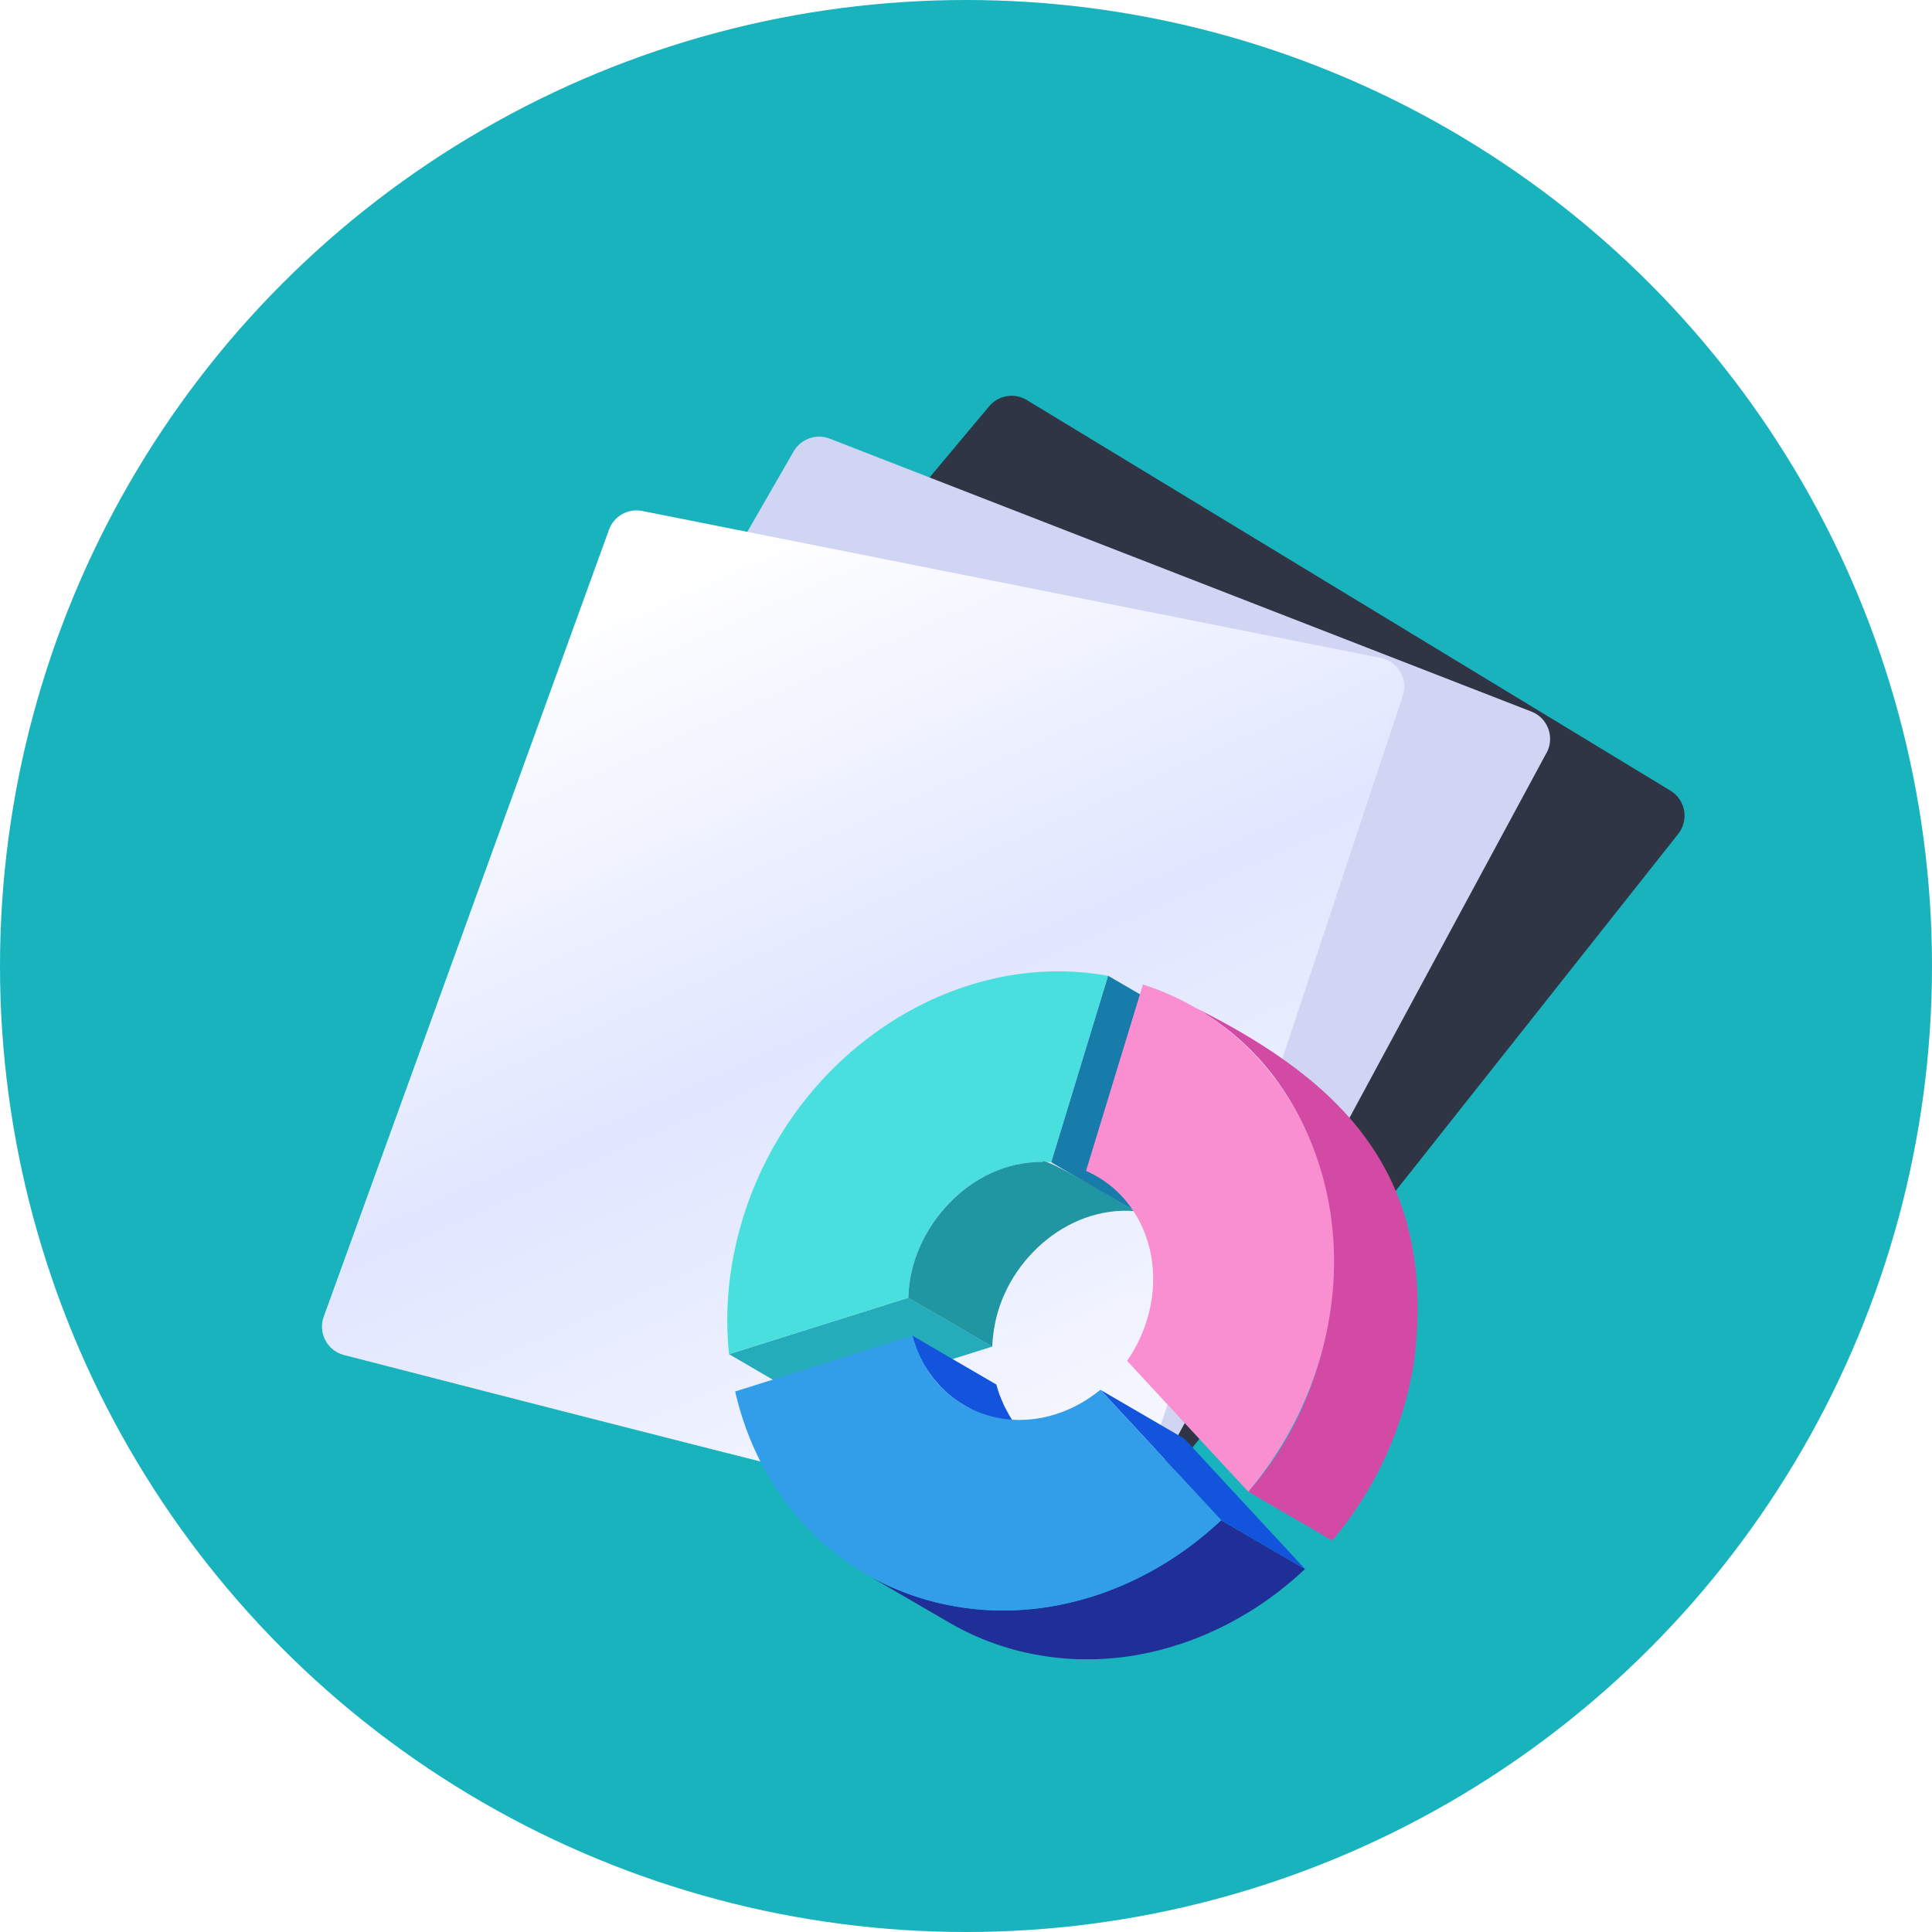
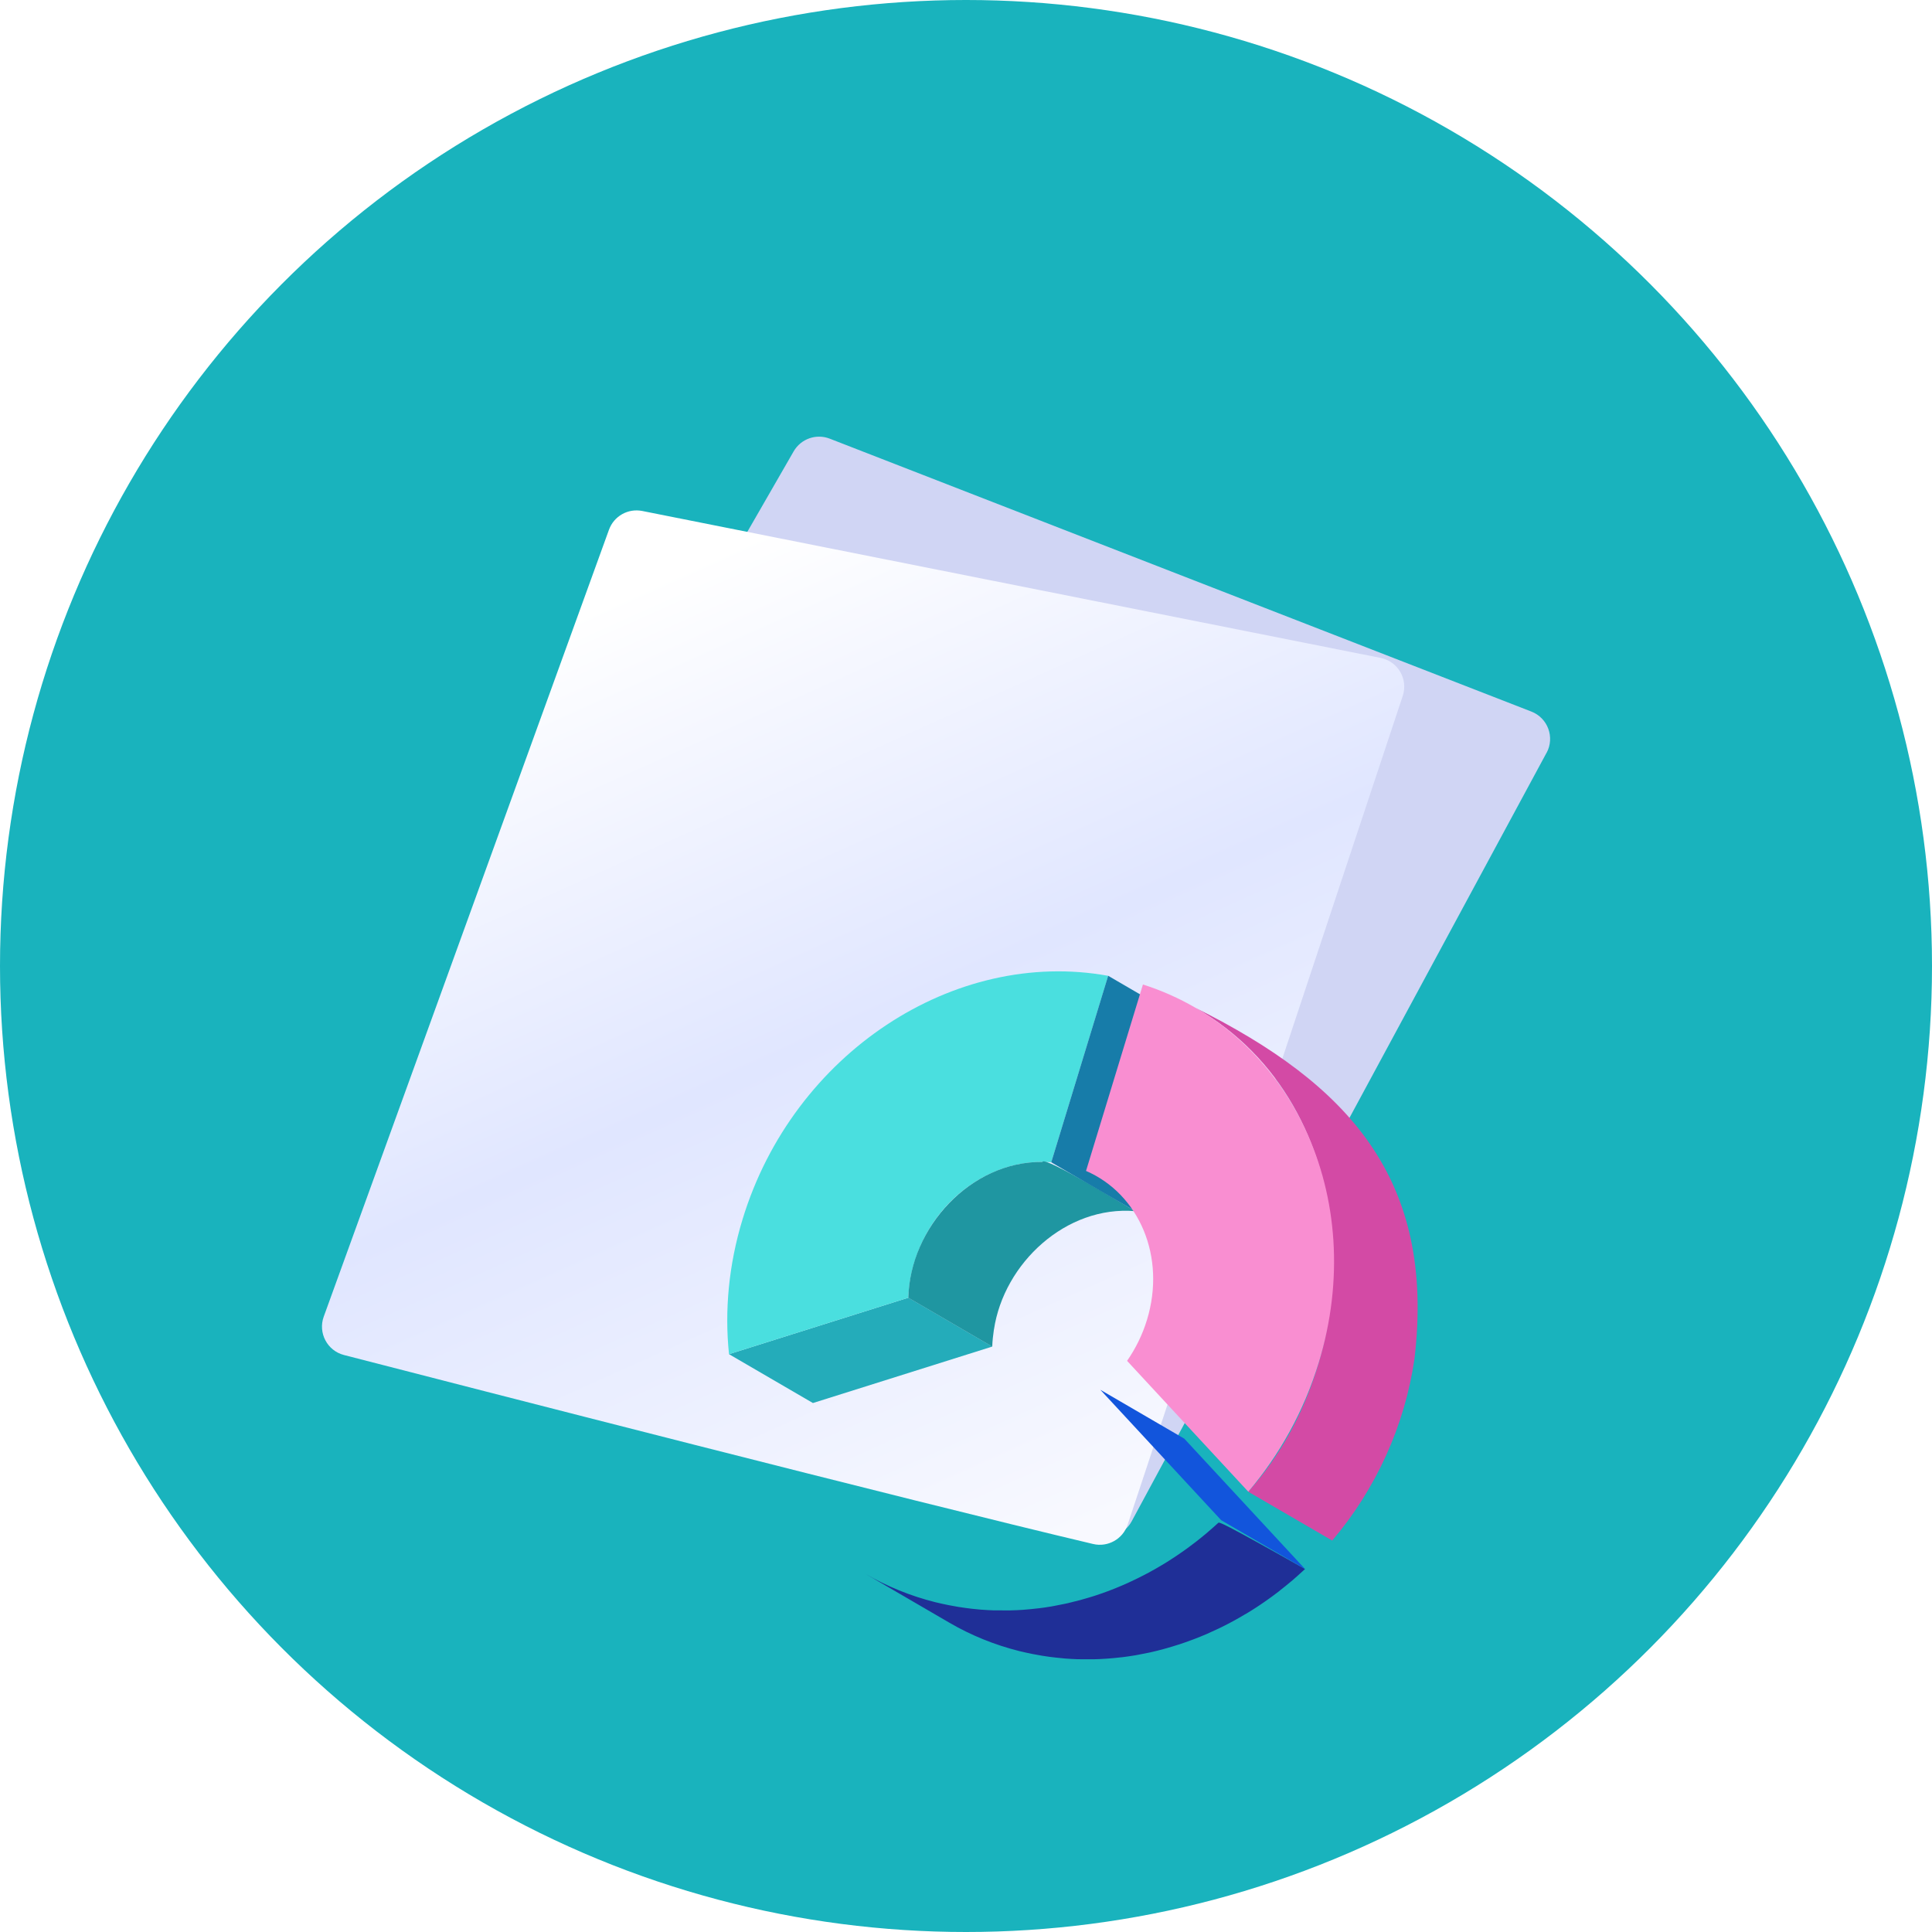
<svg xmlns="http://www.w3.org/2000/svg" width="48" height="48" viewBox="0 0 48 48" fill="none">
  <circle cx="24" cy="24" r="24" fill="#19B3BD" />
  <mask id="mask0_1007_453056" style="mask-type:alpha" maskUnits="userSpaceOnUse" x="0" y="0" width="48" height="48">
    <circle cx="24" cy="24" r="24" fill="#19B3BD" />
  </mask>
  <g mask="url(#mask0_1007_453056)">
-     <path d="M41.695 20.718L28.23 37.73C27.996 38.026 27.574 38.094 27.258 37.887C23.334 35.31 13.945 28.873 11.374 27.11C11.019 26.866 10.952 26.372 11.228 26.042L24.575 10.094C24.806 9.818 25.204 9.752 25.511 9.939L41.502 19.644C41.877 19.871 41.967 20.375 41.695 20.718Z" fill="#2F3545" />
    <path d="M38.423 18.704L28.117 37.795C27.938 38.128 27.535 38.268 27.188 38.118C22.877 36.262 12.512 31.554 9.674 30.263C9.284 30.085 9.131 29.61 9.345 29.237L19.718 11.214C19.898 10.902 20.278 10.768 20.614 10.898L38.047 17.679C38.456 17.838 38.632 18.318 38.425 18.704H38.423Z" fill="#D0D5F4" />
    <path d="M34.851 17.289L28.016 37.88C27.897 38.238 27.524 38.447 27.158 38.36C22.59 37.281 11.564 34.444 8.546 33.665C8.13 33.558 7.897 33.115 8.043 32.712L15.13 13.161C15.253 12.822 15.603 12.625 15.957 12.695L34.302 16.346C34.731 16.431 34.989 16.873 34.851 17.289Z" fill="url(#paint0_linear_1007_453056)" />
    <g filter="url(#filter0_d_1007_453056)">
      <path d="M16.898 23.741L18.983 24.955L14.527 26.358L12.442 25.144L16.898 23.741Z" fill="#24ACBA" />
      <path d="M17.047 22.852C16.956 23.152 16.906 23.45 16.898 23.741L12.442 25.144C12.33 24.068 12.432 22.928 12.78 21.789C14.036 17.672 18.037 15.05 21.863 15.744L20.449 20.376C18.989 20.254 17.527 21.285 17.049 22.853L17.047 22.852Z" fill="#4ADFDF" />
      <path d="M19.024 24.535C19.271 22.881 20.819 21.445 22.533 21.591C22.456 21.553 20.265 20.202 20.23 20.367C18.442 20.352 16.941 21.996 16.897 23.742L18.982 24.956C18.986 24.815 19.003 24.674 19.023 24.534L19.024 24.535Z" fill="#1F96A1" />
      <path d="M21.862 15.743L23.947 16.958L22.533 21.59L20.448 20.377L21.862 15.743Z" fill="#177CA9" />
-       <path d="M20.145 27.48C20.127 27.466 20.111 27.453 20.095 27.44C20.044 27.401 19.994 27.362 19.948 27.321C19.922 27.298 19.898 27.275 19.874 27.252C19.837 27.216 19.799 27.18 19.764 27.142C19.735 27.112 19.708 27.08 19.681 27.047C19.644 27.004 19.606 26.96 19.573 26.914C19.565 26.905 19.558 26.895 19.551 26.886C19.505 26.823 19.463 26.759 19.423 26.693C19.411 26.673 19.4 26.654 19.389 26.635C19.356 26.576 19.323 26.515 19.293 26.455C19.286 26.441 19.279 26.427 19.273 26.413C19.247 26.358 19.224 26.301 19.201 26.244C19.191 26.216 19.177 26.189 19.166 26.16C19.135 26.074 19.108 25.988 19.084 25.898L16.999 24.685C17.022 24.774 17.05 24.86 17.081 24.946C17.092 24.975 17.104 25.002 17.115 25.029C17.135 25.081 17.155 25.133 17.177 25.182C17.18 25.188 17.184 25.193 17.186 25.199C17.192 25.214 17.2 25.227 17.206 25.24C17.237 25.302 17.269 25.362 17.303 25.421C17.314 25.44 17.325 25.46 17.337 25.478C17.345 25.492 17.354 25.508 17.362 25.521C17.395 25.572 17.428 25.621 17.464 25.669C17.472 25.679 17.479 25.689 17.486 25.698C17.503 25.721 17.52 25.744 17.537 25.766C17.555 25.789 17.575 25.809 17.595 25.831C17.622 25.863 17.649 25.895 17.678 25.926C17.689 25.938 17.7 25.951 17.71 25.963C17.734 25.989 17.761 26.012 17.786 26.036C17.81 26.059 17.834 26.083 17.86 26.106C17.868 26.114 17.877 26.122 17.885 26.13C17.924 26.163 17.965 26.194 18.006 26.225C18.023 26.238 18.039 26.253 18.058 26.265C18.061 26.267 18.064 26.27 18.067 26.272C18.129 26.317 18.192 26.358 18.258 26.396C18.265 26.401 18.272 26.405 18.279 26.408L20.364 27.622C20.287 27.577 20.214 27.528 20.143 27.477L20.145 27.48Z" fill="#1255DC" />
-       <path d="M26.755 30.483L24.67 29.27C24.646 29.292 24.622 29.314 24.596 29.336C24.517 29.408 24.437 29.48 24.355 29.549C24.343 29.56 24.331 29.571 24.318 29.582C24.23 29.656 24.14 29.729 24.049 29.8C24.023 29.82 23.996 29.841 23.968 29.861C23.935 29.887 23.902 29.912 23.869 29.936C23.836 29.96 23.803 29.983 23.771 30.007C23.737 30.031 23.703 30.055 23.668 30.079C23.636 30.102 23.602 30.125 23.57 30.147C23.535 30.17 23.5 30.194 23.465 30.216C23.431 30.237 23.397 30.259 23.365 30.281C23.33 30.302 23.295 30.325 23.259 30.347C23.231 30.364 23.202 30.381 23.173 30.398C23.079 30.454 22.984 30.509 22.889 30.56C22.884 30.563 22.88 30.565 22.875 30.568C22.782 30.618 22.688 30.665 22.594 30.712C22.572 30.724 22.547 30.735 22.524 30.746C22.427 30.793 22.329 30.838 22.23 30.881C22.22 30.886 22.207 30.891 22.197 30.895C22.106 30.934 22.015 30.971 21.923 31.006C21.9 31.015 21.876 31.024 21.853 31.033C21.753 31.07 21.652 31.107 21.551 31.139C21.535 31.144 21.518 31.149 21.501 31.155C21.411 31.184 21.32 31.21 21.23 31.235C21.207 31.241 21.184 31.249 21.161 31.255C21.059 31.282 20.956 31.308 20.853 31.332C20.832 31.337 20.813 31.34 20.792 31.345C20.702 31.364 20.61 31.383 20.519 31.399C20.497 31.403 20.477 31.408 20.455 31.411C20.351 31.43 20.246 31.444 20.142 31.457C20.119 31.46 20.097 31.462 20.074 31.464C19.981 31.475 19.888 31.484 19.796 31.491C19.776 31.492 19.758 31.495 19.739 31.496C19.633 31.503 19.528 31.508 19.422 31.51C19.398 31.51 19.374 31.51 19.35 31.51C19.254 31.511 19.158 31.51 19.063 31.509C19.048 31.509 19.033 31.509 19.018 31.509C18.912 31.505 18.805 31.499 18.699 31.491C18.673 31.488 18.648 31.486 18.623 31.484C18.523 31.475 18.423 31.464 18.323 31.45C18.313 31.449 18.305 31.448 18.295 31.446C18.188 31.432 18.08 31.414 17.974 31.393C17.949 31.389 17.922 31.384 17.897 31.379C17.79 31.357 17.681 31.334 17.574 31.308C16.947 31.151 16.365 30.912 15.836 30.604L17.921 31.818C18.45 32.126 19.033 32.365 19.659 32.522C19.767 32.548 19.874 32.571 19.982 32.593C20.008 32.597 20.034 32.602 20.059 32.607C20.167 32.628 20.273 32.646 20.38 32.66C20.39 32.661 20.398 32.663 20.408 32.664C20.508 32.677 20.608 32.688 20.708 32.697C20.733 32.7 20.759 32.702 20.784 32.705C20.89 32.713 20.997 32.719 21.103 32.723C21.118 32.723 21.134 32.723 21.148 32.723C21.243 32.725 21.34 32.725 21.435 32.724C21.459 32.724 21.483 32.724 21.507 32.724C21.613 32.722 21.719 32.717 21.824 32.709C21.843 32.708 21.862 32.706 21.881 32.705C21.974 32.697 22.067 32.689 22.159 32.678C22.182 32.676 22.204 32.673 22.227 32.671C22.332 32.658 22.436 32.642 22.54 32.625C22.562 32.622 22.582 32.618 22.604 32.613C22.696 32.596 22.786 32.578 22.878 32.559C22.897 32.554 22.918 32.55 22.938 32.546C23.042 32.523 23.144 32.496 23.247 32.468C23.269 32.462 23.292 32.455 23.315 32.449C23.406 32.424 23.496 32.396 23.586 32.367C23.603 32.362 23.619 32.358 23.636 32.352C23.737 32.318 23.838 32.283 23.938 32.245C23.961 32.237 23.985 32.227 24.008 32.219C24.1 32.184 24.192 32.147 24.282 32.108C24.293 32.103 24.304 32.098 24.316 32.094C24.415 32.05 24.512 32.006 24.61 31.959C24.633 31.948 24.657 31.936 24.68 31.925C24.774 31.878 24.868 31.831 24.961 31.78C24.965 31.778 24.969 31.775 24.974 31.773C25.07 31.721 25.164 31.666 25.258 31.61C25.269 31.603 25.281 31.597 25.293 31.591C25.31 31.58 25.327 31.569 25.344 31.56C25.379 31.538 25.414 31.516 25.449 31.495C25.483 31.473 25.516 31.451 25.55 31.43C25.585 31.407 25.62 31.384 25.654 31.361C25.687 31.338 25.72 31.316 25.753 31.293C25.786 31.269 25.821 31.245 25.855 31.221C25.887 31.198 25.92 31.174 25.953 31.15C25.986 31.126 26.019 31.1 26.053 31.075C26.071 31.062 26.088 31.049 26.106 31.035C26.115 31.028 26.124 31.02 26.133 31.012C26.224 30.941 26.314 30.869 26.402 30.794C26.414 30.783 26.426 30.773 26.44 30.763C26.521 30.693 26.601 30.622 26.681 30.548C26.69 30.539 26.701 30.53 26.711 30.521C26.725 30.507 26.738 30.494 26.753 30.481L26.755 30.483Z" fill="#1F2F97" />
+       <path d="M26.755 30.483C24.646 29.292 24.622 29.314 24.596 29.336C24.517 29.408 24.437 29.48 24.355 29.549C24.343 29.56 24.331 29.571 24.318 29.582C24.23 29.656 24.14 29.729 24.049 29.8C24.023 29.82 23.996 29.841 23.968 29.861C23.935 29.887 23.902 29.912 23.869 29.936C23.836 29.96 23.803 29.983 23.771 30.007C23.737 30.031 23.703 30.055 23.668 30.079C23.636 30.102 23.602 30.125 23.57 30.147C23.535 30.17 23.5 30.194 23.465 30.216C23.431 30.237 23.397 30.259 23.365 30.281C23.33 30.302 23.295 30.325 23.259 30.347C23.231 30.364 23.202 30.381 23.173 30.398C23.079 30.454 22.984 30.509 22.889 30.56C22.884 30.563 22.88 30.565 22.875 30.568C22.782 30.618 22.688 30.665 22.594 30.712C22.572 30.724 22.547 30.735 22.524 30.746C22.427 30.793 22.329 30.838 22.23 30.881C22.22 30.886 22.207 30.891 22.197 30.895C22.106 30.934 22.015 30.971 21.923 31.006C21.9 31.015 21.876 31.024 21.853 31.033C21.753 31.07 21.652 31.107 21.551 31.139C21.535 31.144 21.518 31.149 21.501 31.155C21.411 31.184 21.32 31.21 21.23 31.235C21.207 31.241 21.184 31.249 21.161 31.255C21.059 31.282 20.956 31.308 20.853 31.332C20.832 31.337 20.813 31.34 20.792 31.345C20.702 31.364 20.61 31.383 20.519 31.399C20.497 31.403 20.477 31.408 20.455 31.411C20.351 31.43 20.246 31.444 20.142 31.457C20.119 31.46 20.097 31.462 20.074 31.464C19.981 31.475 19.888 31.484 19.796 31.491C19.776 31.492 19.758 31.495 19.739 31.496C19.633 31.503 19.528 31.508 19.422 31.51C19.398 31.51 19.374 31.51 19.35 31.51C19.254 31.511 19.158 31.51 19.063 31.509C19.048 31.509 19.033 31.509 19.018 31.509C18.912 31.505 18.805 31.499 18.699 31.491C18.673 31.488 18.648 31.486 18.623 31.484C18.523 31.475 18.423 31.464 18.323 31.45C18.313 31.449 18.305 31.448 18.295 31.446C18.188 31.432 18.08 31.414 17.974 31.393C17.949 31.389 17.922 31.384 17.897 31.379C17.79 31.357 17.681 31.334 17.574 31.308C16.947 31.151 16.365 30.912 15.836 30.604L17.921 31.818C18.45 32.126 19.033 32.365 19.659 32.522C19.767 32.548 19.874 32.571 19.982 32.593C20.008 32.597 20.034 32.602 20.059 32.607C20.167 32.628 20.273 32.646 20.38 32.66C20.39 32.661 20.398 32.663 20.408 32.664C20.508 32.677 20.608 32.688 20.708 32.697C20.733 32.7 20.759 32.702 20.784 32.705C20.89 32.713 20.997 32.719 21.103 32.723C21.118 32.723 21.134 32.723 21.148 32.723C21.243 32.725 21.34 32.725 21.435 32.724C21.459 32.724 21.483 32.724 21.507 32.724C21.613 32.722 21.719 32.717 21.824 32.709C21.843 32.708 21.862 32.706 21.881 32.705C21.974 32.697 22.067 32.689 22.159 32.678C22.182 32.676 22.204 32.673 22.227 32.671C22.332 32.658 22.436 32.642 22.54 32.625C22.562 32.622 22.582 32.618 22.604 32.613C22.696 32.596 22.786 32.578 22.878 32.559C22.897 32.554 22.918 32.55 22.938 32.546C23.042 32.523 23.144 32.496 23.247 32.468C23.269 32.462 23.292 32.455 23.315 32.449C23.406 32.424 23.496 32.396 23.586 32.367C23.603 32.362 23.619 32.358 23.636 32.352C23.737 32.318 23.838 32.283 23.938 32.245C23.961 32.237 23.985 32.227 24.008 32.219C24.1 32.184 24.192 32.147 24.282 32.108C24.293 32.103 24.304 32.098 24.316 32.094C24.415 32.05 24.512 32.006 24.61 31.959C24.633 31.948 24.657 31.936 24.68 31.925C24.774 31.878 24.868 31.831 24.961 31.78C24.965 31.778 24.969 31.775 24.974 31.773C25.07 31.721 25.164 31.666 25.258 31.61C25.269 31.603 25.281 31.597 25.293 31.591C25.31 31.58 25.327 31.569 25.344 31.56C25.379 31.538 25.414 31.516 25.449 31.495C25.483 31.473 25.516 31.451 25.55 31.43C25.585 31.407 25.62 31.384 25.654 31.361C25.687 31.338 25.72 31.316 25.753 31.293C25.786 31.269 25.821 31.245 25.855 31.221C25.887 31.198 25.92 31.174 25.953 31.15C25.986 31.126 26.019 31.1 26.053 31.075C26.071 31.062 26.088 31.049 26.106 31.035C26.115 31.028 26.124 31.02 26.133 31.012C26.224 30.941 26.314 30.869 26.402 30.794C26.414 30.783 26.426 30.773 26.44 30.763C26.521 30.693 26.601 30.622 26.681 30.548C26.69 30.539 26.701 30.53 26.711 30.521C26.725 30.507 26.738 30.494 26.753 30.481L26.755 30.483Z" fill="#1F2F97" />
      <path d="M21.668 26.029L23.753 27.243L26.755 30.483L24.67 29.269L21.668 26.029Z" fill="#1255DC" />
-       <path d="M18.983 26.695C19.925 26.93 20.909 26.652 21.668 26.029L24.67 29.269C22.745 31.08 20.097 31.937 17.575 31.308C14.986 30.662 13.172 28.611 12.595 26.071L17 24.684C17.256 25.661 17.976 26.442 18.984 26.694L18.983 26.695Z" fill="#329EE9" />
      <path d="M29.471 25.269C30.005 20.784 27.82 18.43 24.036 16.542C28.257 18.957 28.409 25.146 25.343 28.562L27.428 29.775C28.511 28.503 29.23 26.922 29.471 25.267V25.269Z" fill="#D34AA5" />
      <path d="M22.725 15.959C26.404 17.135 28.349 21.241 27.093 25.357C26.723 26.568 26.114 27.653 25.343 28.561L22.332 25.31C22.543 25.006 22.713 24.664 22.826 24.293C23.305 22.726 22.634 21.164 21.312 20.591L22.726 15.959H22.725Z" fill="#F98ED1" />
    </g>
  </g>
  <defs>
    <filter id="filter0_d_1007_453056" x="6.728" y="12.793" width="39.833" height="39.772" filterUnits="userSpaceOnUse" color-interpolation-filters="sRGB">
      <feFlood flood-opacity="0" result="BackgroundImageFix" />
      <feColorMatrix in="SourceAlpha" type="matrix" values="0 0 0 0 0 0 0 0 0 0 0 0 0 0 0 0 0 0 127 0" result="hardAlpha" />
      <feOffset dx="5.67" dy="8.5" />
      <feGaussianBlur stdDeviation="5.67" />
      <feColorMatrix type="matrix" values="0 0 0 0 0.125 0 0 0 0 0.161 0 0 0 0 0.357 0 0 0 0.47 0" />
      <feBlend mode="normal" in2="BackgroundImageFix" result="effect1_dropShadow_1007_453056" />
      <feBlend mode="normal" in="SourceGraphic" in2="effect1_dropShadow_1007_453056" result="shape" />
    </filter>
    <linearGradient id="paint0_linear_1007_453056" x1="16.169" y1="13.274" x2="27.219" y2="37.859" gradientUnits="userSpaceOnUse">
      <stop offset="0.04" stop-color="white" />
      <stop offset="0.49" stop-color="#E0E6FF" />
      <stop offset="1" stop-color="#F8F9FF" />
    </linearGradient>
  </defs>
</svg>